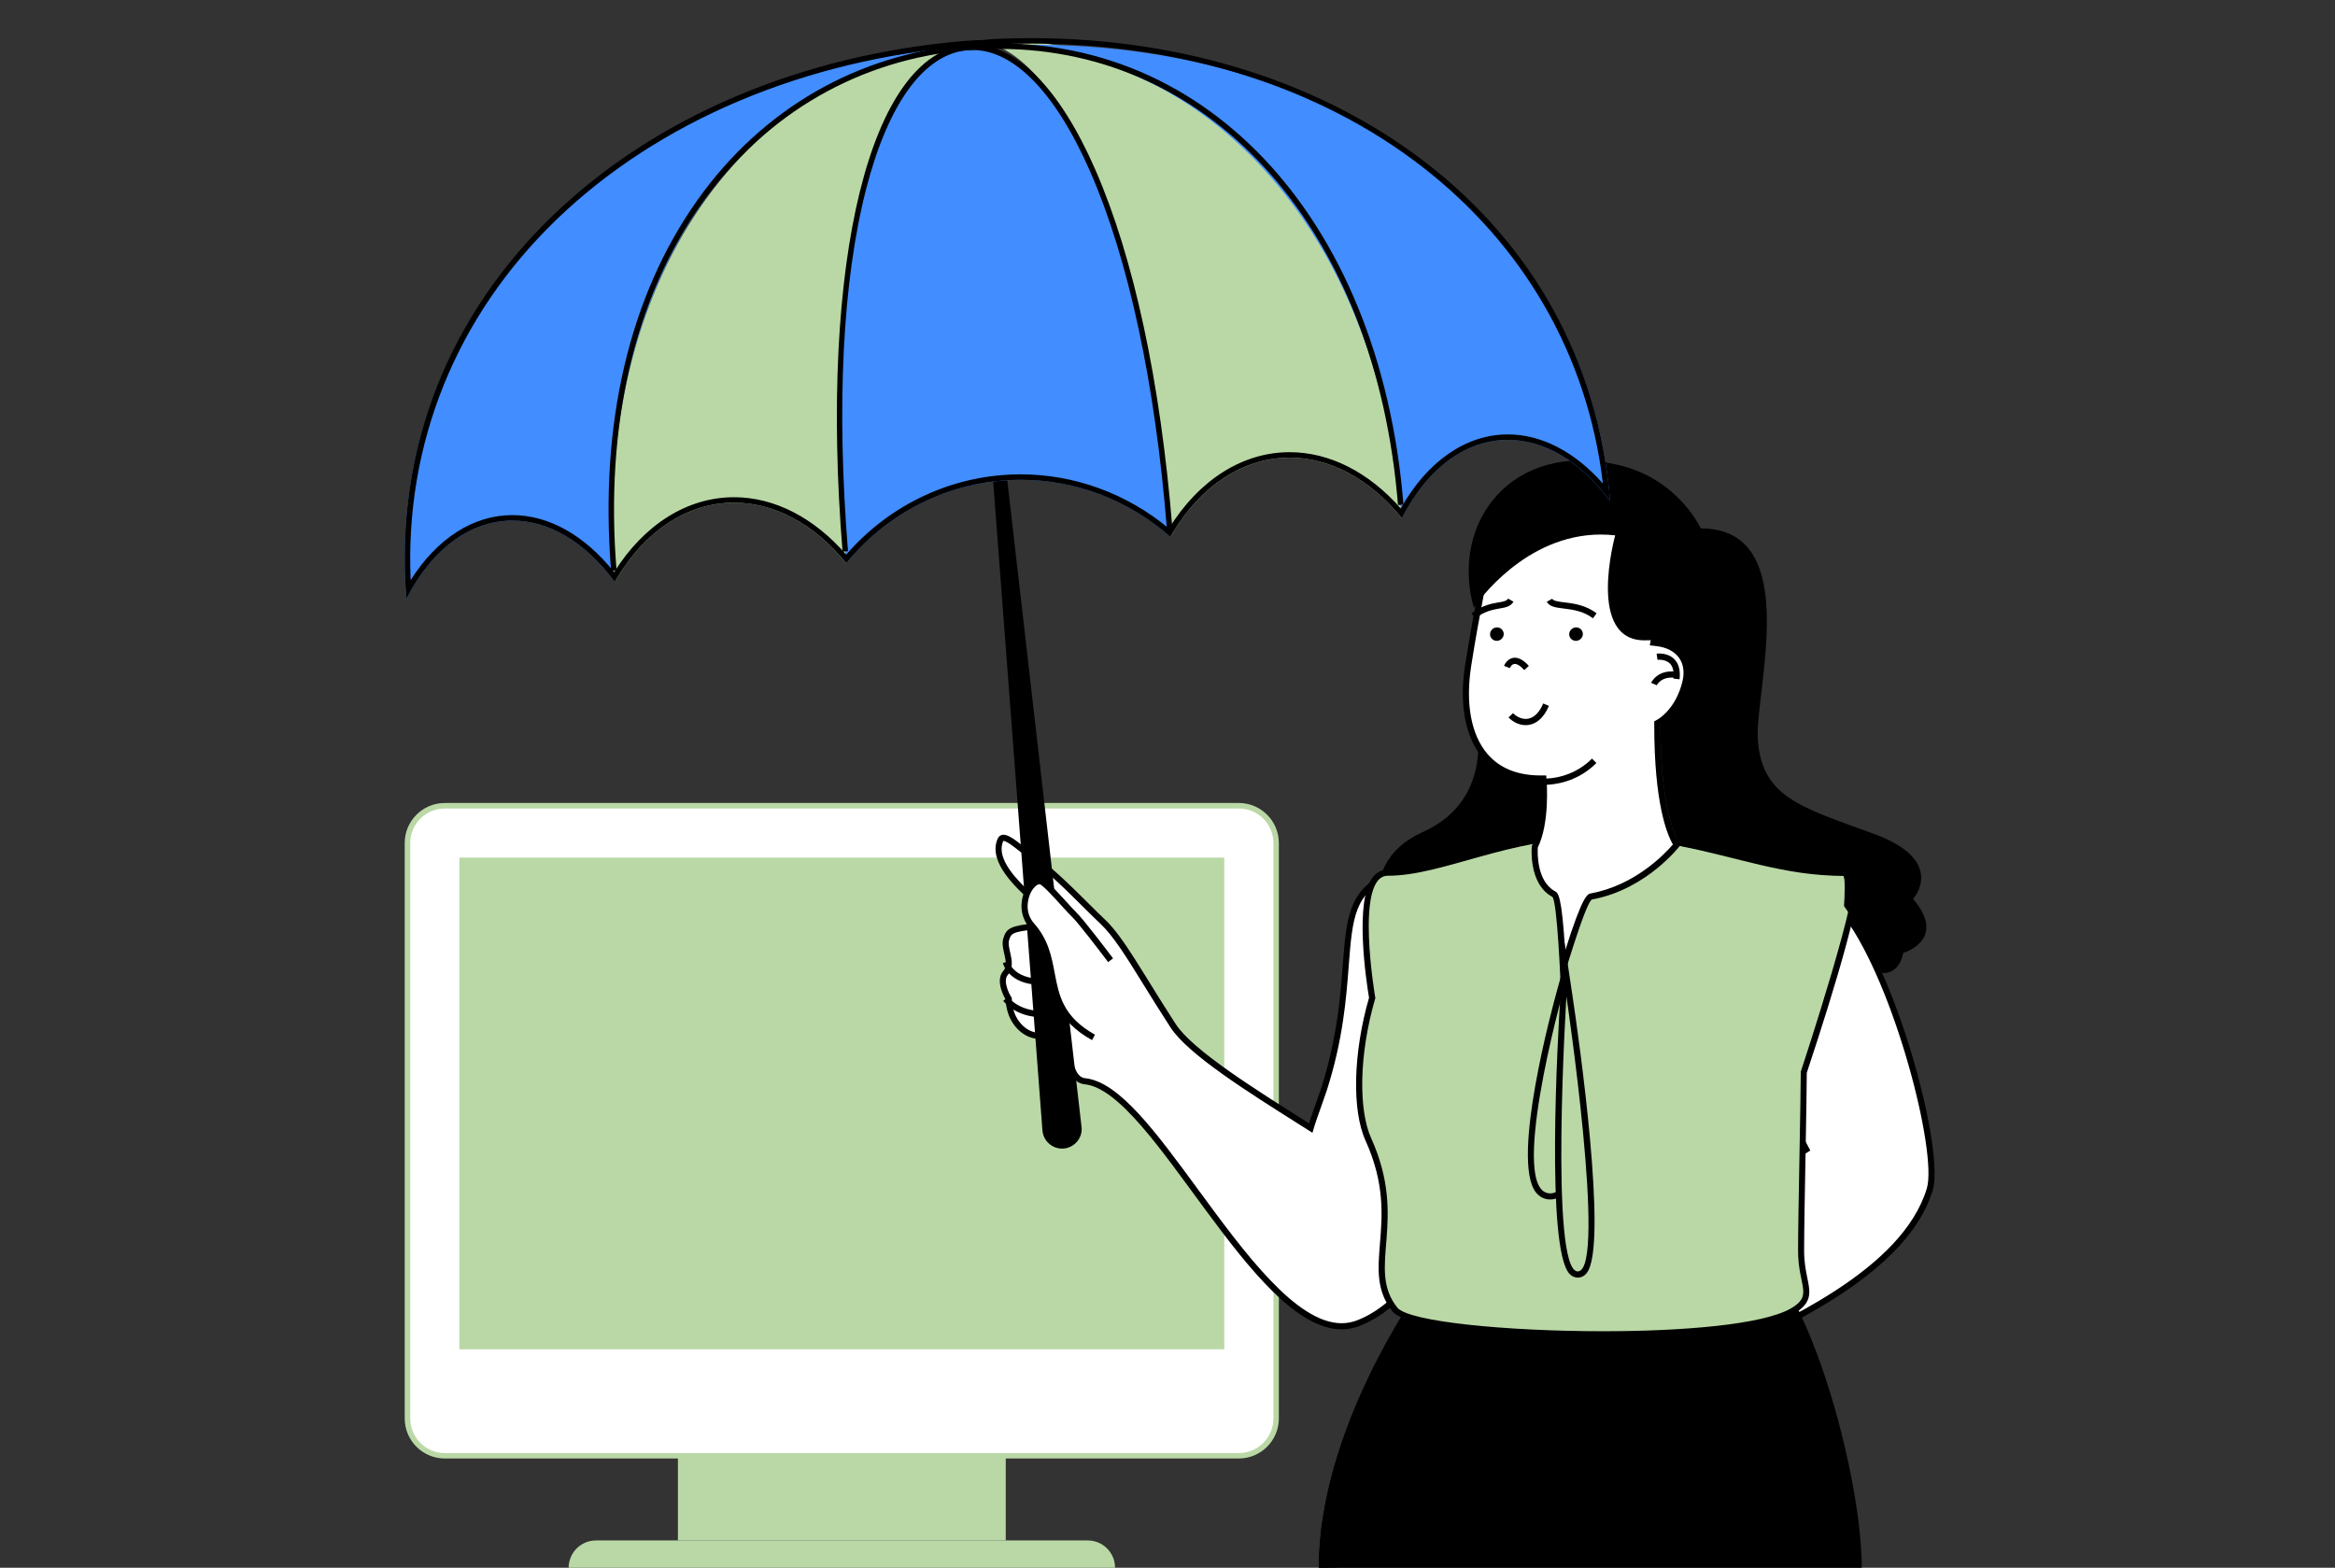
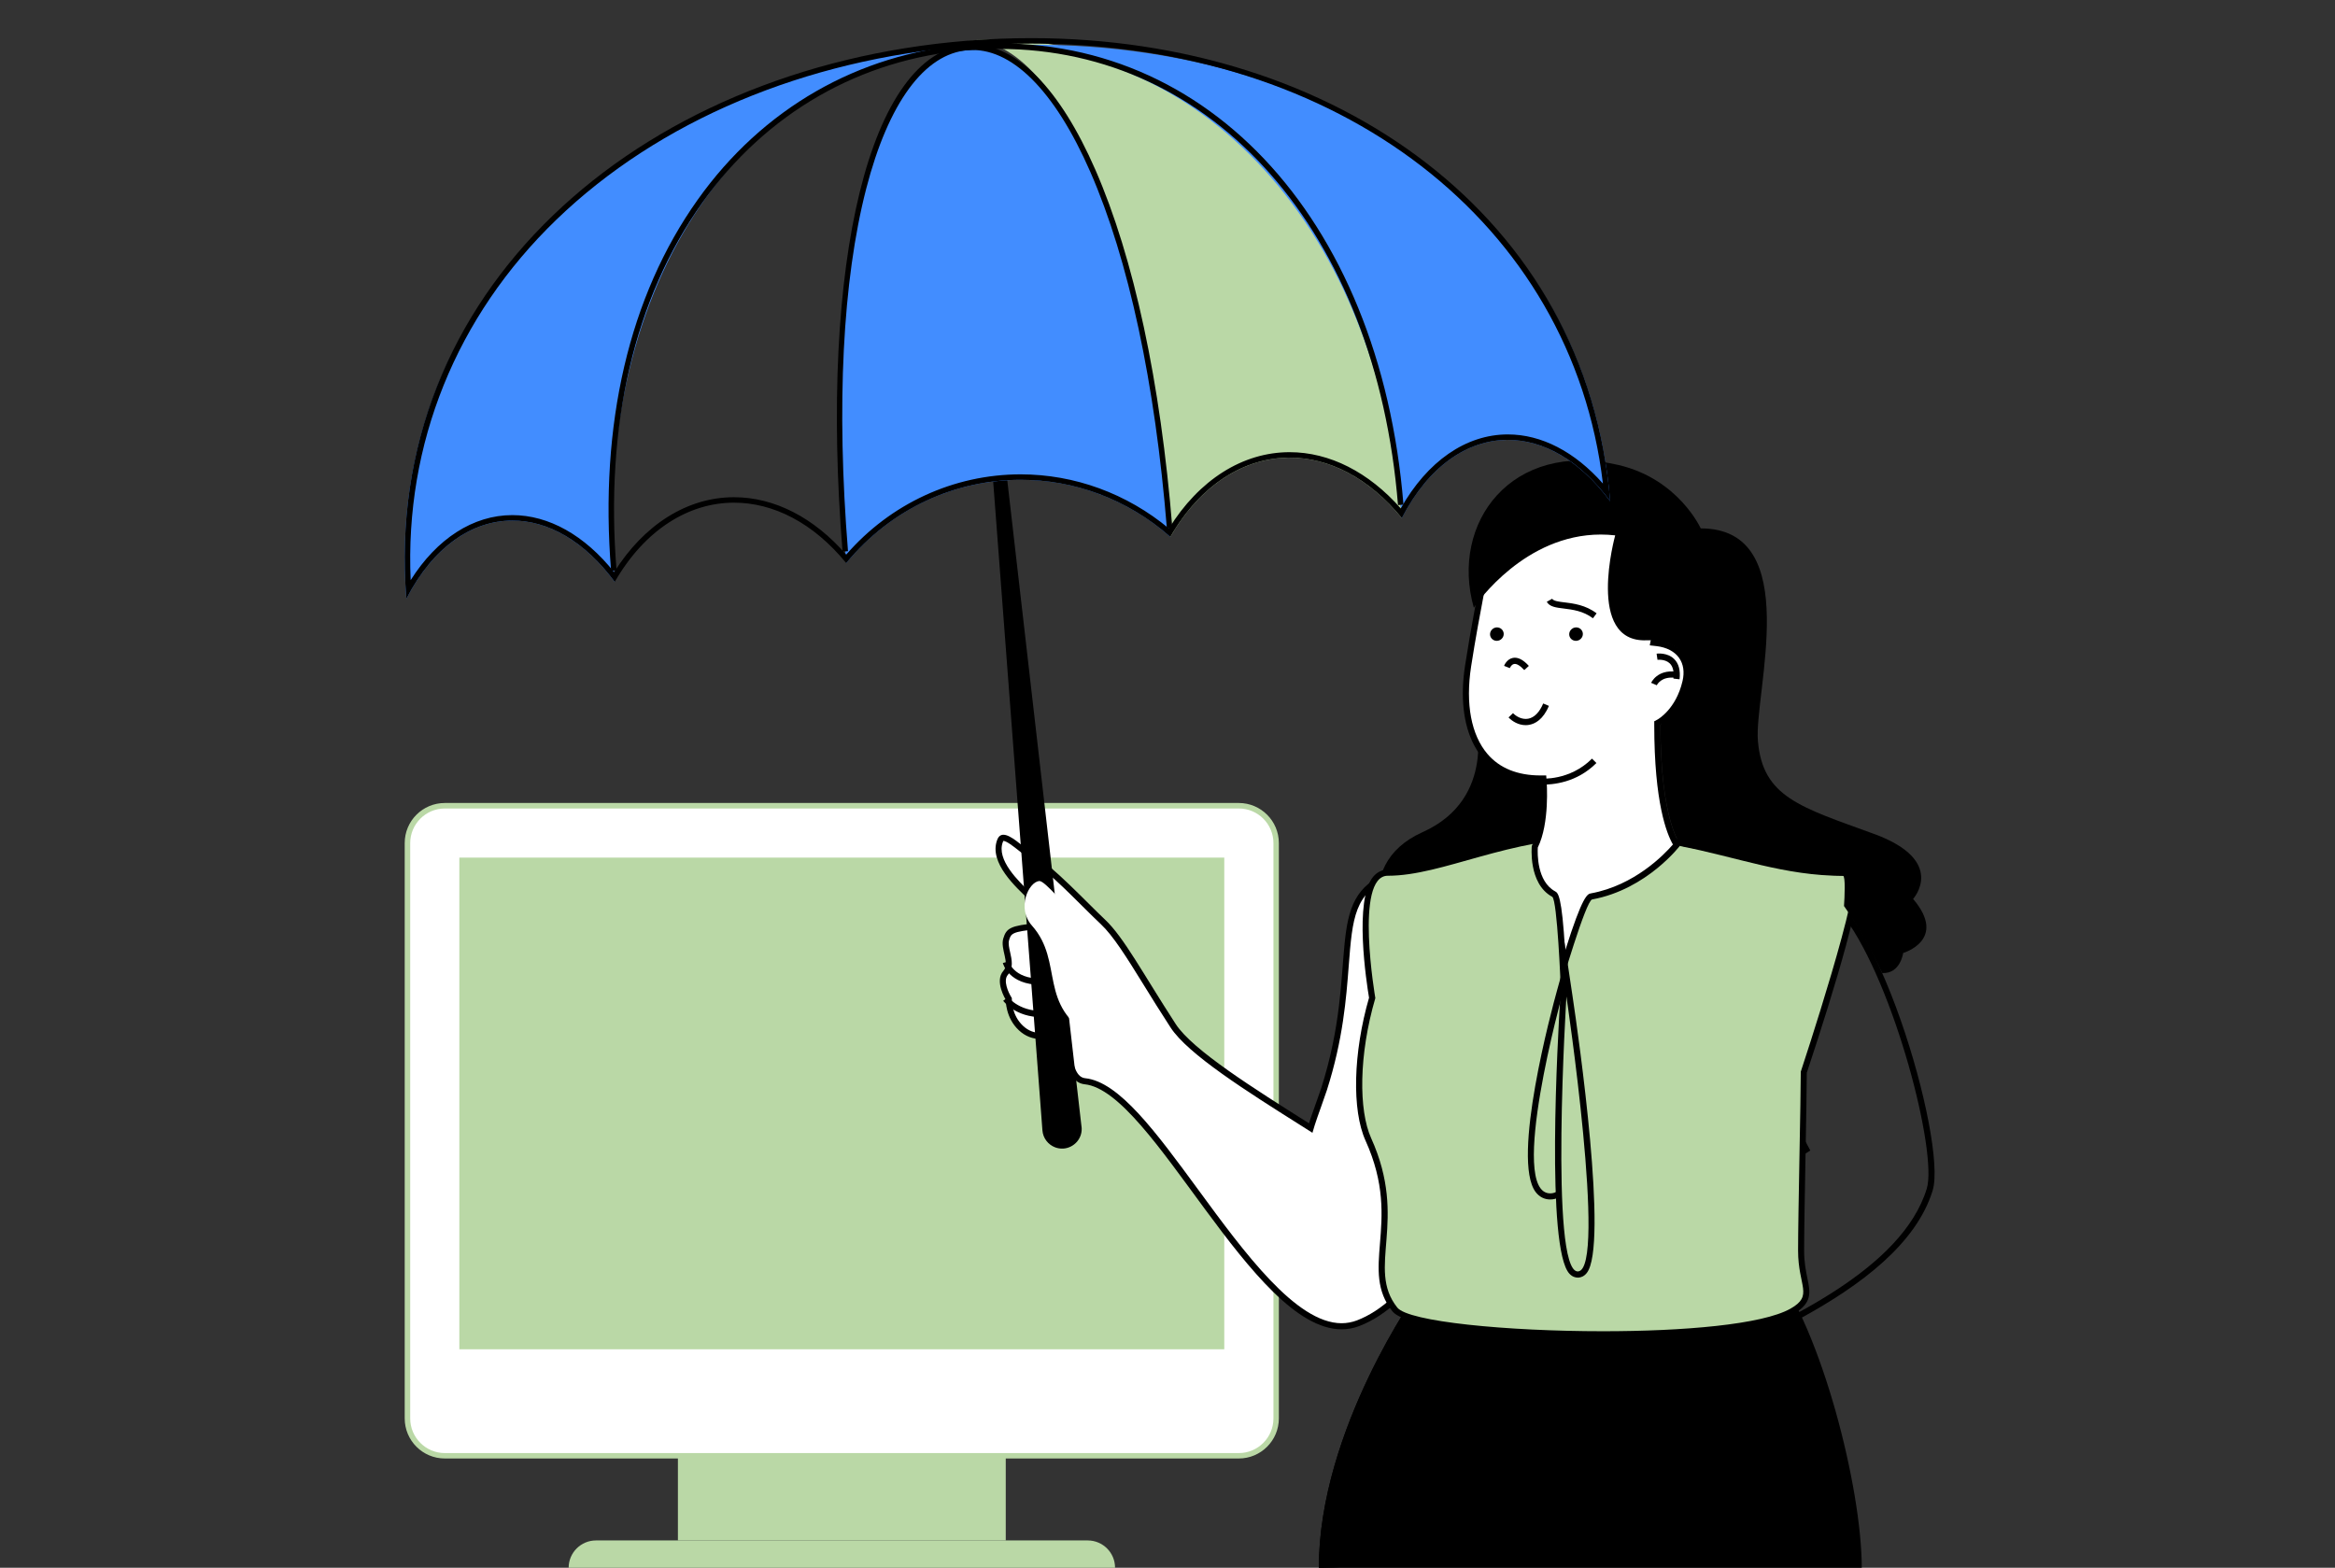
<svg xmlns="http://www.w3.org/2000/svg" width="551" height="370" viewBox="0 0 551 370" fill="none">
  <rect x="0" y="0" width="551" height="370" fill="#333333" stroke="none" />
  <g clip-path="url(#clip0_111_790)">
    <path d="M237.331 337.765H159.97V363.548H237.331V337.765Z" fill="#BAD8A6" />
    <path d="M263.114 370H134.186C134.186 366.438 137.076 363.548 140.638 363.548H256.674C260.236 363.548 263.126 366.426 263.126 370H263.114Z" fill="#BAD8A6" />
    <path d="M104.969 190.144H292.332C297.194 190.144 301.151 194.101 301.151 198.963V334.748C301.151 339.622 297.194 343.567 292.332 343.567H104.969C100.095 343.567 96.15 339.61 96.15 334.748V198.963C96.15 194.101 100.107 190.144 104.969 190.144Z" fill="white" />
    <path d="M292.332 189.506H104.969C99.735 189.506 95.5 193.741 95.5 198.963V334.748C95.5 339.97 99.735 344.205 104.957 344.205H292.32C297.542 344.205 301.777 339.97 301.777 334.748V198.963C301.777 193.741 297.542 189.506 292.32 189.506H292.332ZM300.501 334.76C300.501 339.262 296.834 342.929 292.332 342.929H104.969C100.466 342.929 96.8 339.262 96.8 334.76V198.974C96.8 194.472 100.466 190.805 104.969 190.805H292.332C296.834 190.805 300.501 194.472 300.501 198.974V334.76Z" fill="#BAD8A6" />
    <path d="M288.897 202.397H108.392V318.434H288.897V202.397Z" fill="#BAD8A6" />
    <path d="M334.001 205.321C332.144 205.321 330.148 205.728 328.071 206.517C318.951 209.986 318.44 216.705 317.582 227.856C316.99 235.56 316.259 245.157 312.453 257.05C312.244 257.735 311.722 259.185 311.176 260.705C310.527 262.562 309.819 264.523 309.587 265.312L309.32 266.229L307.951 265.359C295.256 257.352 280.868 248.266 276.853 242.082C274.509 238.473 272.455 235.166 270.61 232.195C266.363 225.349 263.3 220.406 260.283 217.563C259.146 216.496 257.823 215.185 256.384 213.757C252.207 209.603 247.008 204.428 242.425 201.341C241.938 201.005 241.369 200.564 240.789 200.1C239.454 199.044 237.807 197.733 236.797 197.733C236.635 197.733 236.275 197.733 235.997 198.464C234.244 203.094 239.768 208.408 242.75 211.251L243.318 211.808C246.312 214.72 252.3 218.201 252.358 218.236L251.685 219.513C251.685 219.513 249.526 218.503 246.312 218.503C245.825 218.503 245.303 218.526 244.78 218.584C238.468 219.199 238.027 219.791 237.459 221.729C237.192 222.657 237.459 223.829 237.714 224.966C238.097 226.626 238.48 228.331 237.331 229.619C235.532 231.627 237.958 235.549 237.981 235.584L238.097 235.781V235.99C238.097 235.99 238.016 239.889 240.951 242.627C242.367 243.938 243.922 244.53 245.999 244.53C246.916 244.53 247.913 244.414 249.062 244.17L249.434 244.136C251.093 244.136 251.522 246.201 252.021 248.603C252.636 251.562 253.332 254.904 256.036 255.182C263.694 255.971 272.71 268.271 282.249 281.29C293.144 296.155 305.491 313.003 316.595 313.003C317.918 313.003 319.229 312.759 320.482 312.284C331.842 307.955 345.523 290.945 349.828 256.215C352.532 234.412 350.164 217.47 343.33 209.731C340.742 206.807 337.609 205.321 334.012 205.321H334.001Z" fill="white" />
    <path d="M334.001 204.602C332.075 204.602 329.997 205.008 327.816 205.844C311.815 211.936 321.109 227.531 311.768 256.83C311.281 258.35 309.32 263.653 308.89 265.103C295.941 256.923 281.436 247.826 277.445 241.687C269.728 229.805 265.203 221.207 260.77 217.041C256.349 212.875 249.051 204.95 242.82 200.738C241.102 199.578 238.515 197.002 236.786 197.002C236.159 197.002 235.637 197.338 235.312 198.208C233.258 203.627 239.884 209.499 242.808 212.33C245.894 215.335 251.975 218.863 251.975 218.863C251.975 218.863 249.735 217.772 246.301 217.772C245.79 217.772 245.256 217.795 244.688 217.853C238.433 218.457 237.47 219.037 236.739 221.52C236.02 224.003 238.375 227.322 236.774 229.121C234.593 231.569 237.343 235.955 237.343 235.955C237.343 235.955 237.203 240.144 240.429 243.149C241.914 244.53 243.643 245.25 245.964 245.25C246.927 245.25 247.983 245.122 249.178 244.867C249.26 244.855 249.341 244.843 249.41 244.843C252.021 244.843 250.455 255.31 255.943 255.89C272.037 257.549 295.488 313.722 316.584 313.722C317.976 313.722 319.369 313.479 320.738 312.957C333.479 308.095 346.417 289.541 350.536 256.296C354.481 224.491 347.531 204.602 334.001 204.602ZM349.097 256.122C344.838 290.538 331.378 307.352 320.216 311.611C319.044 312.052 317.825 312.284 316.584 312.284C305.85 312.284 293.62 295.598 282.817 280.861C272.757 267.146 264.066 255.287 256.082 254.463C254.063 254.254 253.379 251.736 252.706 248.452C252.195 245.981 251.661 243.416 249.41 243.416C249.236 243.416 249.074 243.439 248.888 243.474C247.786 243.706 246.834 243.811 245.964 243.811C244.084 243.811 242.68 243.289 241.404 242.093C238.723 239.599 238.77 236.036 238.77 236.001V235.549L238.549 235.178C237.992 234.273 236.635 231.406 237.83 230.06C239.211 228.506 238.747 226.44 238.375 224.781C238.132 223.725 237.888 222.646 238.108 221.915C238.573 220.348 238.712 219.872 244.815 219.281C245.326 219.234 245.813 219.211 246.277 219.211C249.306 219.211 251.313 220.139 251.325 220.151L252.683 217.598C252.625 217.563 246.718 214.129 243.783 211.286L243.202 210.729C240.36 207.99 235.045 202.908 236.646 198.719C236.704 198.545 236.762 198.464 236.762 198.452C237.517 198.452 239.257 199.833 240.302 200.657C240.905 201.144 241.485 201.585 241.984 201.933C246.509 204.985 251.685 210.125 255.827 214.256C257.278 215.695 258.612 217.018 259.749 218.085C262.697 220.859 265.76 225.767 269.972 232.578C271.794 235.526 273.859 238.856 276.215 242.476C280.311 248.789 294.142 257.526 307.533 265.962L308.101 266.322L309.703 267.343L310.248 265.521C310.48 264.755 311.2 262.725 311.838 260.938C312.383 259.418 312.894 257.955 313.114 257.271C316.932 245.296 317.674 235.665 318.266 227.914C319.136 216.693 319.612 210.508 328.292 207.201C330.288 206.435 332.191 206.053 333.966 206.053C337.354 206.053 340.301 207.445 342.75 210.218C349.445 217.795 351.754 234.528 349.074 256.122H349.097Z" fill="black" />
    <path d="M251.835 224.514C250.025 223.075 246.753 222.054 243.458 223.934L244.177 225.21C246.834 223.702 249.48 224.514 250.93 225.674C252.009 226.545 252.532 227.635 252.253 228.517C251.905 229.747 250.083 230.617 247.322 230.884C239.42 231.639 238.108 227.09 238.05 226.904L236.646 227.264C236.704 227.496 238.05 232.416 245.581 232.416C246.173 232.416 246.799 232.393 247.461 232.323C252.125 231.871 253.355 230.002 253.68 228.912C254.11 227.438 253.413 225.756 251.847 224.502L251.835 224.514Z" fill="black" />
    <path d="M250.037 232.694C250.605 233.333 251.998 235.27 251.476 236.616C251.081 237.626 249.608 238.287 247.194 238.519C240.87 239.134 238.027 235.479 237.9 235.317L236.728 236.187C236.855 236.361 239.675 240.051 245.778 240.051C246.277 240.051 246.788 240.016 247.322 239.97C250.373 239.68 252.23 238.728 252.833 237.139C253.785 234.679 251.22 231.824 251.116 231.697L250.037 232.683V232.694Z" fill="black" />
    <path d="M255.212 265.927L236.321 101.4L233.455 101.678L245.987 266.786C246.126 268.631 247.356 270.162 248.993 270.777C249.584 270.998 250.223 271.102 250.884 271.068C252.137 270.998 253.332 270.395 254.156 269.431C254.992 268.445 255.363 267.204 255.224 265.927H255.212Z" fill="black" />
    <path d="M253.437 215.8C251.778 214.279 246.567 207.816 245.245 207.921C242.738 208.13 239.837 214.303 243.504 218.434C251.221 227.136 244.618 237.347 258.043 244.82L262.082 226.603C262.082 226.603 255.096 217.308 253.437 215.8Z" fill="white" />
-     <path d="M253.924 215.254C253.437 214.802 252.613 213.885 251.627 212.806C247.809 208.57 246.231 207.132 245.187 207.19C243.817 207.306 242.425 208.652 241.648 210.624C240.742 212.899 240.615 216.275 242.947 218.921C246.011 222.379 246.707 226.034 247.438 229.898C248.459 235.328 249.526 240.933 257.684 245.47L258.392 244.194C250.849 239.981 249.886 234.957 248.877 229.631C248.146 225.744 247.38 221.729 244.038 217.958C241.648 215.254 242.645 212.086 243.005 211.181C243.632 209.603 244.641 208.721 245.314 208.663C246.057 208.826 248.981 212.063 250.548 213.804C251.545 214.894 252.393 215.846 252.938 216.345C254.203 217.505 259.088 223.864 261.49 227.055L262.65 226.173C262.36 225.79 255.595 216.809 253.913 215.266L253.924 215.254Z" fill="black" />
-     <path d="M427.317 209.742C422.35 209.742 415.887 214.686 411.954 221.509C407.718 228.842 407.266 236.454 410.7 242.407L426.238 271.253L425.669 271.613C414.124 278.888 399.004 293.938 389.002 303.894C384.499 308.385 380.949 311.924 379.139 313.34C376.667 315.277 373.348 316.171 368.719 316.171C365.748 316.171 362.569 315.811 359.505 315.451C356.419 315.103 353.506 314.767 350.803 314.767C345.801 314.767 342.75 315.939 340.905 318.561C338.166 322.425 335.393 325.024 333.177 327.113C329.533 330.524 327.143 332.776 327.143 337.707C327.143 341.443 335.416 343.961 343.144 343.961C348.343 343.961 352.218 342.836 353.274 341.026C356.384 335.723 362.429 333.263 378.199 330.907C379.301 330.733 380.183 330.664 380.96 330.594C383.513 330.385 384.929 330.258 390.684 326.8C393.446 325.14 397.936 323.121 403.146 320.777C421.608 312.492 449.48 299.984 455.374 280.699C457.974 272.216 447.797 232.195 435.857 216.043C432.759 211.843 429.893 209.719 427.328 209.719L427.317 209.742Z" fill="white" />
    <path d="M427.317 209.023C416.908 209.023 401.824 228.459 410.062 242.755L425.275 270.998C408.496 281.592 384.43 308.28 378.698 312.771C376.064 314.825 372.548 315.451 368.719 315.451C362.928 315.451 356.361 314.047 350.791 314.047C346.358 314.047 342.564 314.941 340.301 318.143C333.304 328.03 326.412 329.202 326.412 337.719C326.412 342.163 335.37 344.693 343.133 344.693C348.099 344.693 352.566 343.648 353.889 341.409C356.813 336.419 362.685 333.971 378.303 331.638C383.2 330.907 383.455 332.01 391.044 327.45C403.135 320.186 448.319 306.238 456.059 280.954C459.587 269.42 441.914 209.035 427.317 209.035V209.023ZM454.667 280.525C448.865 299.485 421.167 311.924 402.845 320.151C397.612 322.495 393.098 324.525 390.301 326.208C384.697 329.573 383.42 329.689 380.891 329.898C380.102 329.956 379.22 330.037 378.094 330.211C362.07 332.613 355.897 335.154 352.648 340.678C351.893 341.954 348.679 343.254 343.144 343.254C335.149 343.254 327.862 340.62 327.862 337.719C327.862 333.101 330.044 331.047 333.664 327.658C335.915 325.547 338.712 322.913 341.485 318.991C343.179 316.577 346.057 315.509 350.791 315.509C353.471 315.509 356.349 315.834 359.413 316.194C362.511 316.554 365.713 316.913 368.719 316.913C373.523 316.913 376.98 315.962 379.58 313.92C381.425 312.481 384.999 308.919 389.524 304.416C399.503 294.484 414.588 279.469 426.052 272.24L427.189 271.52L426.551 270.325L411.316 242.035C408.02 236.326 408.484 228.981 412.58 221.88C416.386 215.266 422.594 210.474 427.317 210.474C429.603 210.474 432.353 212.551 435.265 216.496C447.113 232.52 457.231 272.147 454.667 280.525Z" fill="black" />
    <path d="M334.708 304.521C334.708 304.521 311.211 337.289 311.211 370H439.327C439.327 351.028 429.765 313.792 418.44 299.276L334.708 304.509V304.521Z" fill="black" />
    <path d="M311.211 370C311.211 370 394.247 371.253 422.339 299.276L334.708 304.509C334.708 304.509 311.211 337.278 311.211 369.988V370Z" fill="black" />
    <path d="M348.064 169.316C348.064 169.316 353.495 188.415 335.695 196.387C317.895 204.358 326.574 224.618 335.068 224.618C335.068 224.618 334.894 234.679 342.518 234.679C350.141 234.679 360.666 215.161 365.052 199.264C366.549 193.822 363.961 173.725 363.961 173.725L348.076 169.316H348.064Z" fill="black" />
    <path d="M437.714 206.412C437.505 206.122 437.192 205.96 436.844 205.96C427.503 205.96 418.997 203.929 409.993 201.794C399.967 199.404 389.605 196.944 376.98 196.944C365.11 196.944 355.061 199.775 346.208 202.27C339.199 204.242 333.154 205.948 327.479 205.948C326.354 205.948 325.391 206.412 324.613 207.352C320.111 212.701 323.418 233.275 323.801 235.502C320.053 248.406 319.693 261.808 322.908 268.909C327.537 279.167 326.888 287.15 326.366 293.567C325.89 299.392 325.472 304.439 329.162 309.046C332.202 312.852 356.732 314.906 378.268 314.906C388.793 314.906 414.205 314.372 422.85 309.487C426.899 307.19 426.47 305.066 425.808 301.852C425.46 300.146 425.019 298.023 425.019 295.133C425.019 290.608 425.205 280.954 425.368 271.624C425.518 263.548 425.646 255.96 425.623 253.105C428.999 242.906 439.872 209.394 437.714 206.401V206.412Z" fill="#BAD8A6" />
    <path d="M426.377 253.117C432.991 233.17 440.383 208.895 438.294 205.994C437.957 205.519 437.424 205.24 436.843 205.24C427.595 205.24 419.125 203.221 410.167 201.098C400.106 198.707 389.698 196.236 376.98 196.236C365.005 196.236 354.91 199.079 346.01 201.585C339.048 203.546 333.049 205.24 327.479 205.24C326.157 205.24 324.973 205.809 324.056 206.888C319.438 212.376 322.467 231.929 323.058 235.468C319.31 248.464 318.974 261.994 322.235 269.199C326.795 279.295 326.18 286.837 325.634 293.497C325.147 299.485 324.718 304.648 328.582 309.487C332.167 313.989 360.248 315.625 378.257 315.625C388.839 315.625 414.39 315.092 423.198 310.114C427.711 307.549 427.178 304.973 426.505 301.713C426.157 300.042 425.727 297.953 425.727 295.145C425.727 290.62 425.901 280.977 426.075 271.648C426.215 263.78 426.354 256.354 426.354 253.128L426.377 253.117ZM424.938 252.885C424.938 259.464 424.3 286.616 424.3 295.133C424.3 303.65 428.025 305.728 422.501 308.849C415.818 312.62 397.147 314.175 378.268 314.175C355.467 314.175 332.364 311.912 329.73 308.594C322.269 299.241 332.446 288.276 323.557 268.608C320.587 262.04 320.622 248.963 324.544 235.549C324.544 235.549 319.542 206.679 327.479 206.679C340.557 206.679 355.931 197.675 376.992 197.675C400.942 197.675 417.071 206.679 436.855 206.679C440.255 206.679 424.95 252.885 424.95 252.885H424.938Z" fill="black" />
    <path d="M390.928 151.771L390.162 151.678L390.301 150.912C390.336 150.727 393.852 131.743 385.288 125.013C382.747 123.006 378.721 121.915 373.94 121.915C363.543 121.915 351.824 127.16 350.211 135.944L349.491 139.808C348.633 144.368 347.449 150.599 346.428 157.271C345.047 166.275 346.474 173.795 350.466 178.448C353.471 181.975 357.881 183.75 363.532 183.75H364.205L364.251 184.423C364.286 184.83 365.005 194.472 362.197 199.717C362.197 199.798 361.408 208.188 366.63 211.019C366.99 211.216 368.034 211.785 368.835 228.575C373.859 211.889 375.147 211.646 375.588 211.576C386.716 209.522 394.072 201.318 395.674 199.392C394.513 197.605 391.09 190.643 391.09 171.103V170.673L391.462 170.464C391.462 170.464 396.115 167.853 397.739 160.926C398.273 158.594 397.971 156.494 396.811 154.881C395.604 153.175 393.527 152.084 390.916 151.783L390.928 151.771Z" fill="white" />
    <path d="M391.009 151.051C391.009 151.051 394.746 131.534 385.741 124.444C382.945 122.251 378.64 121.195 373.952 121.195V122.634C378.57 122.634 382.446 123.679 384.859 125.581C393.063 132.045 389.628 150.599 389.593 150.785L389.303 152.305L390.847 152.479C393.237 152.746 395.152 153.743 396.231 155.275C397.252 156.726 397.53 158.617 397.031 160.74C395.5 167.331 391.299 169.722 391.125 169.814L390.359 170.221V171.079C390.359 189.448 393.318 196.804 394.769 199.299C392.692 201.701 385.718 208.942 375.437 210.833C374.625 210.972 373.476 211.193 369.322 224.421C368.556 211.228 367.651 210.74 366.966 210.357C362.65 208.014 362.801 201.376 362.882 200.007C365.713 194.275 364.994 184.737 364.959 184.331L364.866 183.008H363.532C358.101 183.008 353.889 181.302 351.011 177.949C347.171 173.458 345.79 166.148 347.136 157.352C348.157 150.738 349.329 144.53 350.188 140.005C350.466 138.531 350.721 137.197 350.93 136.06C352.474 127.647 363.845 122.611 373.94 122.611V121.172C363.52 121.172 351.22 126.382 349.503 135.804C348.633 140.527 347.055 148.383 345.709 157.143C343.562 171.044 347.844 184.458 363.52 184.458C363.52 184.458 364.286 194.24 361.466 199.636C361.466 199.636 360.55 208.536 366.282 211.645C367.489 212.295 368.289 232.927 368.289 232.927C368.289 232.927 374.219 212.551 375.704 212.272C388.735 209.882 396.579 199.404 396.579 199.404C396.579 199.404 391.81 194.089 391.81 171.091C391.81 171.091 396.718 168.445 398.435 161.077C399.7 155.646 396.532 151.666 391.009 151.051Z" fill="black" />
    <path d="M366.27 141.304L364.994 142.035C365.679 143.207 367.164 143.393 369.02 143.614C371.063 143.869 373.615 144.182 375.89 145.911L376.76 144.751C374.184 142.778 371.295 142.418 369.183 142.163C367.779 141.989 366.56 141.838 366.259 141.293L366.27 141.304Z" fill="black" />
-     <path d="M353.634 142.163C351.998 142.442 349.77 142.836 347.229 144.774L348.099 145.934C350.362 144.217 352.311 143.88 353.866 143.602C355.258 143.37 356.465 143.161 357.138 142.001L355.873 141.27C355.549 141.815 354.91 141.943 353.634 142.175V142.163Z" fill="black" />
    <path d="M357.011 155.264C355.548 155.542 354.933 157.085 354.922 157.143L356.279 157.677C356.279 157.677 356.628 156.818 357.289 156.702C357.892 156.586 358.751 157.109 359.691 158.141L360.77 157.155C359.436 155.681 358.171 155.043 357.011 155.264Z" fill="black" />
    <path d="M370.749 148.58C370.123 149.218 370.146 150.228 370.784 150.819C371.422 151.411 372.455 151.376 373.058 150.727C373.685 150.088 373.662 149.09 373.023 148.487C372.385 147.895 371.364 147.93 370.749 148.58Z" fill="black" />
    <path d="M352.067 148.58C351.441 149.218 351.464 150.228 352.114 150.819C352.752 151.411 353.773 151.376 354.388 150.727C355.003 150.088 354.991 149.09 354.342 148.487C353.703 147.895 352.682 147.93 352.067 148.58Z" fill="black" />
-     <path d="M363.613 183.739L363.474 185.189C363.474 185.189 363.857 185.224 364.379 185.224C366.514 185.224 372.061 184.725 376.714 180.072L375.669 179.039C370.401 184.331 363.683 183.75 363.613 183.739Z" fill="black" />
+     <path d="M363.613 183.739L363.474 185.189C366.514 185.224 372.061 184.725 376.714 180.072L375.669 179.039C370.401 184.331 363.683 183.75 363.613 183.739Z" fill="black" />
    <path d="M390.916 154.266L391.125 155.716C391.125 155.716 392.935 155.496 394.038 156.575C394.78 157.306 395.059 158.513 394.885 160.149L396.335 160.311C396.567 158.199 396.138 156.575 395.047 155.519C393.434 153.941 391.009 154.242 390.916 154.266Z" fill="black" />
    <path d="M389.628 161.147L390.963 161.727C390.998 161.634 391.996 159.557 395.291 159.963L395.453 158.513C391.067 158.002 389.686 161.03 389.628 161.147Z" fill="black" />
    <path d="M442.181 196.793C424.822 190.446 415.922 188.16 414.82 174.827C413.88 163.641 425.878 124.7 401.325 124.7C401.325 124.7 396.103 113.061 381.935 109.742C356.744 103.836 342.1 123.365 347.786 143.428C347.786 143.428 347.902 143.254 348.122 142.94C350.257 139.97 362.499 124.247 381.146 126.347C381.146 126.347 374.091 151.713 388.549 151.109C401.557 150.576 399.84 163.27 391.833 171.102C391.833 194.078 396.602 199.404 396.602 199.404C396.602 199.404 396.521 199.496 396.393 199.659C410.004 202.293 421.086 206.702 434.906 206.702C435.509 206.702 435.289 211.669 435.138 213.827C437.749 217.494 440.708 222.448 444.154 229.643C448.459 229.851 449.097 224.908 449.097 224.908C449.097 224.908 459.679 221.81 451.441 212.156C451.441 212.156 459.587 203.152 442.193 196.793H442.181Z" fill="black" />
    <path d="M360.619 169.617C359.146 169.884 357.776 169.072 357.034 168.306L355.978 169.315C356.86 170.244 358.333 171.137 360.016 171.137C360.294 171.137 360.584 171.114 360.875 171.056C362.221 170.812 364.135 169.838 365.504 166.589L364.158 166.02C363.276 168.12 362.035 169.362 360.608 169.617H360.619Z" fill="black" />
    <path d="M368.974 230.815L368.069 234.064C367.616 235.665 357.266 273.388 362.952 280.884C363.683 281.847 364.646 282.346 365.806 282.346C366.967 282.346 367.988 281.847 368.823 280.873C375.344 273.272 369.705 235.735 369.473 234.145L368.962 230.803L368.974 230.815Z" fill="#BAD8A6" />
    <path d="M369.183 227.38L367.384 233.878C366.259 237.928 356.57 273.69 362.383 281.337C363.253 282.474 364.437 283.077 365.818 283.077C367.199 283.077 368.417 282.474 369.38 281.348C376.006 273.632 370.807 238.079 370.192 234.04L369.183 227.368V227.38ZM365.818 281.639C355.641 281.639 368.777 234.261 368.777 234.261C368.777 234.261 375.994 281.639 365.818 281.639Z" fill="black" />
    <path d="M369.334 228.32L368.904 235.154C368.521 241.188 365.389 294.286 370.865 300.112C371.399 300.68 371.945 300.796 372.304 300.796H372.432C372.815 300.761 373.36 300.599 373.859 299.984C378.895 293.672 371.237 241.061 370.343 235.096L369.334 228.332V228.32Z" fill="#BAD8A6" />
    <path d="M369.044 221.451L368.196 235.108C367.582 245.006 364.773 294.681 370.355 300.61C371.063 301.365 371.805 301.515 372.316 301.515H372.501C373.012 301.481 373.778 301.26 374.428 300.436C379.556 294.02 372.525 244.785 371.063 234.992L369.044 221.462V221.451ZM372.385 300.065C372.385 300.065 372.327 300.065 372.316 300.065C365.597 300.065 369.635 235.189 369.635 235.189C369.635 235.189 379.22 299.554 372.397 300.053L372.385 300.065Z" fill="black" />
    <path d="M228.269 10.648C149.828 17.006 90.07 69.408 95.895 141.304C107.719 118.352 129.696 116.565 145.059 137.324C139.234 65.417 176.981 14.802 228.269 10.648Z" fill="#428DFF" />
-     <path d="M228.315 11.193C177.027 15.347 139.234 65.417 145.059 137.324C158.392 114.245 182.817 112.272 199.689 132.903C193.864 60.996 207.196 12.91 228.315 11.193Z" fill="#BAD8A6" />
    <path d="M228.187 9.615C249.306 7.898 270.343 54.788 276.168 126.695C289.489 103.627 313.926 101.643 330.798 122.274C324.961 50.367 279.475 5.461 228.187 9.615Z" fill="#BAD8A6" />
    <path d="M228.269 10.648C207.15 12.365 193.852 60.996 199.677 132.892C219.044 109.325 253.251 106.552 276.157 126.695C270.343 54.788 249.387 8.942 228.269 10.648Z" fill="#428DFF" />
    <path d="M228.315 11.193C279.603 7.039 324.961 50.367 330.786 122.263C342.599 99.311 364.588 97.524 379.951 118.283C374.126 46.387 306.755 4.834 228.315 11.193Z" fill="#428DFF" />
    <path d="M144.2 134.702C141.404 100.17 148.459 69.884 164.634 47.141C179.928 25.628 202.532 12.644 228.269 10.555C283.339 6.03 325.634 50.727 331.181 119.095L329.893 119.2C324.671 54.695 286.414 11.541 235.753 11.541C233.316 11.541 230.856 11.646 228.361 11.843C203.019 13.897 180.752 26.696 165.69 47.895C149.7 70.383 142.715 100.367 145.488 134.598L144.2 134.702Z" fill="black" />
    <path d="M198.819 130.176C193.26 61.599 205.375 12.411 228.269 10.555C228.686 10.52 229.104 10.508 229.522 10.508C239.895 10.508 250.13 20.928 258.484 40.074C267.57 60.891 273.848 90.132 276.644 124.63L275.356 124.734C272.571 90.376 266.328 61.286 257.301 40.597C248.842 21.23 238.561 11.031 228.373 11.843C218.15 12.678 209.633 24.27 204.411 44.507C198.819 66.183 197.333 95.772 200.107 130.084L198.819 130.188V130.176Z" fill="black" />
    <path d="M243.353 9C238.352 9 233.293 9.197 228.176 9.615C149.747 15.974 90.07 69.408 95.894 141.304C102.195 129.074 111.385 122.855 120.912 122.855C129.278 122.855 137.888 127.624 145.059 137.324C152.207 124.943 162.557 118.631 173.221 118.631C182.434 118.631 191.88 123.33 199.689 132.892C210.364 119.907 225.553 113.235 240.858 113.235C253.332 113.235 265.887 117.656 276.168 126.695C283.316 114.314 293.667 108.002 304.33 108.002C313.544 108.002 322.977 112.701 330.798 122.263C337.087 110.033 346.289 103.813 355.815 103.813C364.17 103.813 372.792 108.582 379.963 118.283C374.509 51.075 315.156 9 243.353 9ZM355.804 102.525C345.929 102.525 336.809 108.861 330.543 119.989C322.989 111.413 313.729 106.714 304.319 106.714C293.226 106.714 282.922 113.258 275.832 124.723C265.911 116.473 253.553 111.947 240.847 111.947C225.066 111.947 210.155 118.84 199.677 130.896C192.077 122.147 182.736 117.343 173.209 117.343C162.221 117.343 151.998 123.76 144.92 135.038C137.981 126.336 129.499 121.567 120.9 121.567C111.675 121.567 103.1 127.102 96.904 136.918C95.5 104.765 107.626 74.677 131.332 51.806C155.468 28.541 189.895 14.013 228.292 10.903C233.316 10.497 238.387 10.288 243.353 10.288C316.189 10.288 370.993 52.757 378.245 114.117C371.608 106.61 363.764 102.525 355.804 102.525Z" fill="black" />
  </g>
  <defs>
    <clipPath id="clip0_111_790">
      <rect width="361" height="361" fill="white" transform="translate(95.5 9)" />
    </clipPath>
  </defs>
</svg>